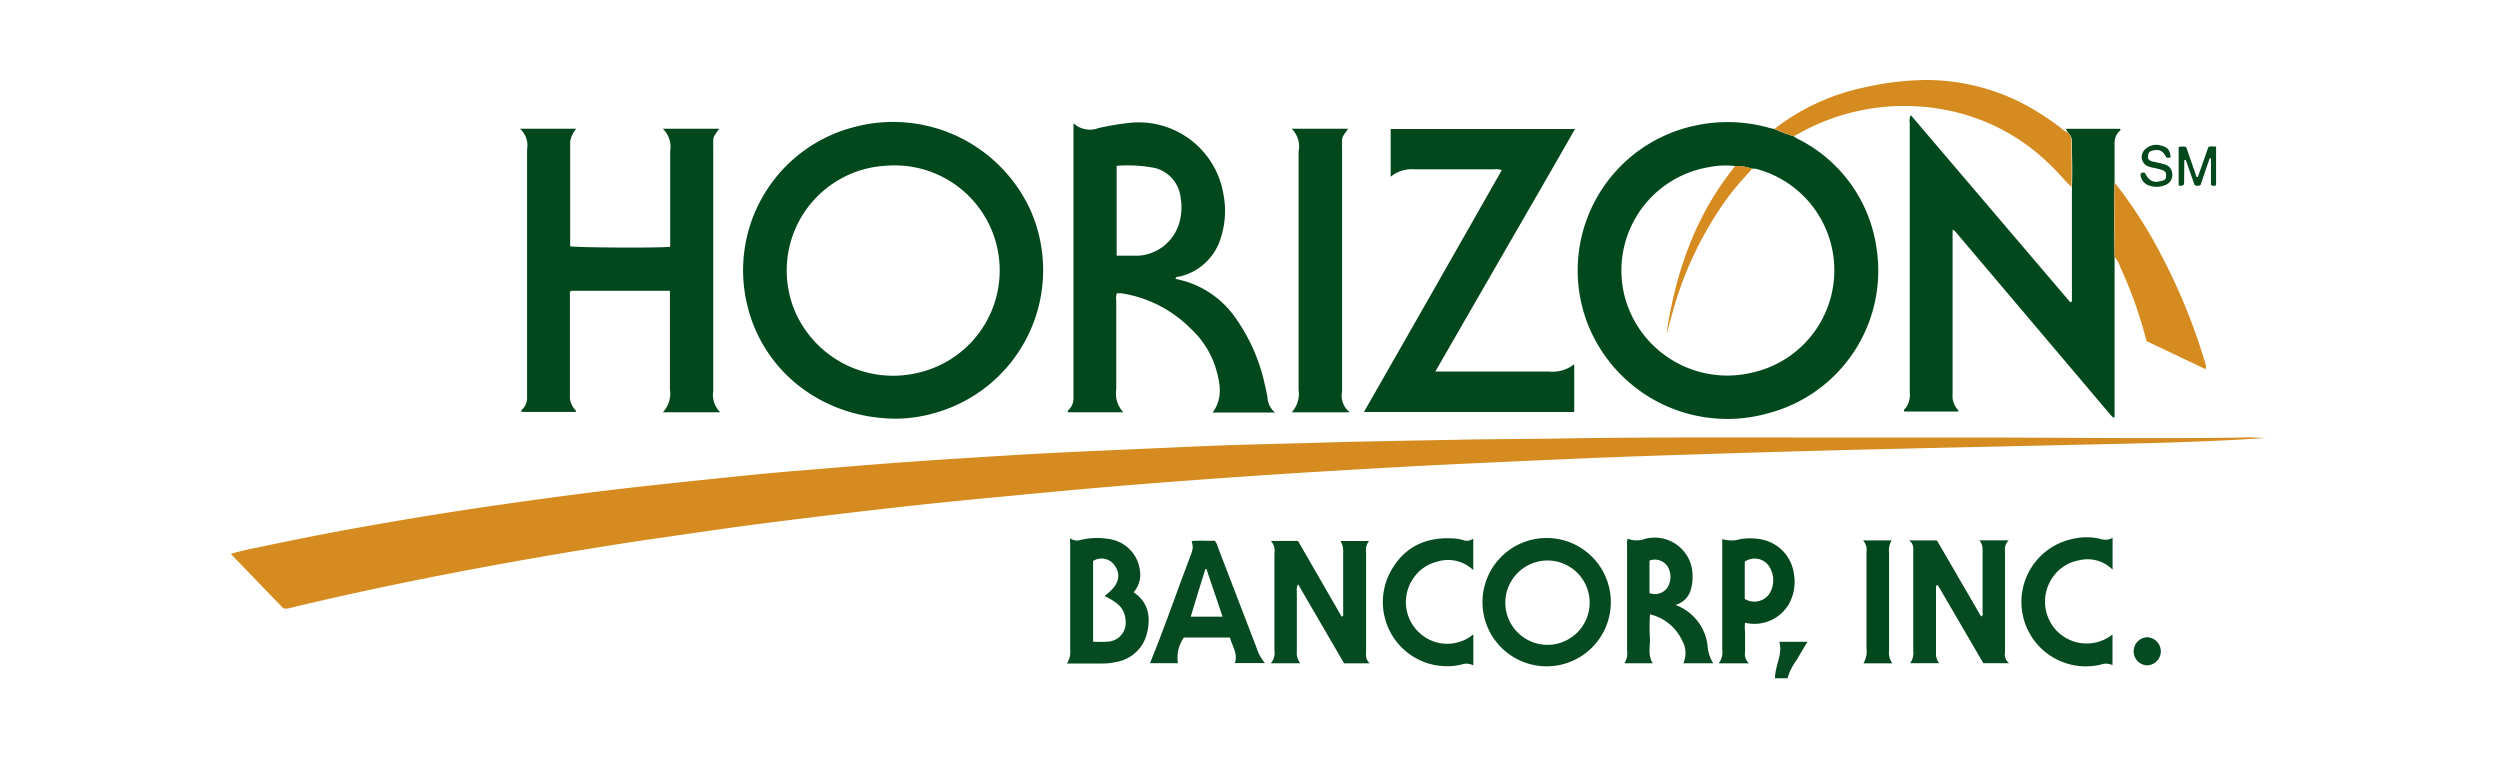
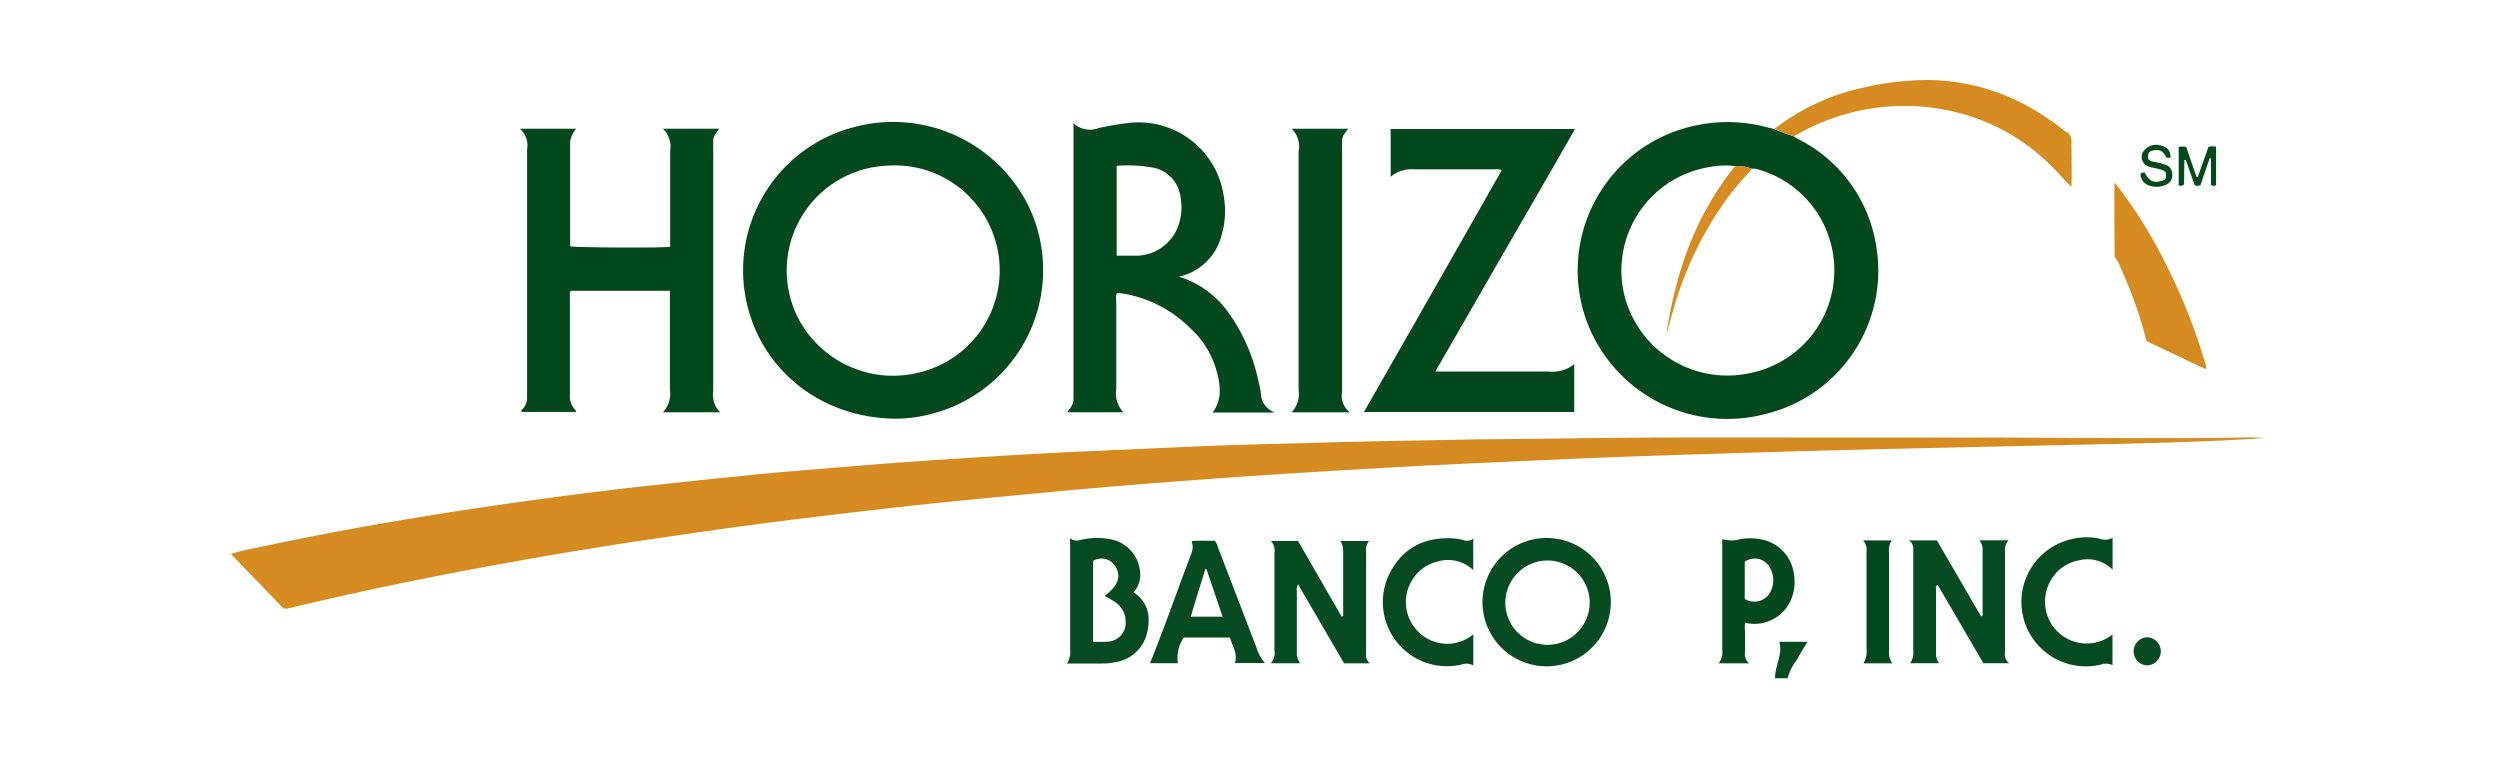
<svg xmlns="http://www.w3.org/2000/svg" id="Layer_1" data-name="Layer 1" viewBox="0 0 300 91">
  <defs>
    <style>.cls-1{fill:#d58b1f;}.cls-2{fill:#02481d;}.cls-3{fill:#03481d;}.cls-4{fill:#054a20;}</style>
  </defs>
  <path class="cls-1" d="M272.34,52.52l-1.71.12c-7.1.44-14.21.58-21.32.73l-14.88.33q-6.83.15-13.64.32-8.73.23-17.44.51c-4.49.14-9,.29-13.47.48q-9.09.39-18.18.83-7.17.38-14.36.82t-14.68,1q-5.16.38-10.3.82c-4,.34-7.91.72-11.85,1.09-3.54.34-7.08.68-10.61,1.06s-7.23.82-10.84,1.25c-3.23.39-6.45.79-9.67,1.22s-6.66.94-10,1.42c-3.63.51-7.24,1.1-10.86,1.69q-7.2,1.2-14.38,2.58c-6.52,1.26-13,2.64-19.46,4.19A1.33,1.33,0,0,1,34,73l-6.3-6.53a26,26,0,0,1,3-.72q8.52-1.83,17.12-3.27c4.42-.76,8.86-1.44,13.3-2.07Q67,59.57,73,58.84c3.17-.39,6.35-.72,9.53-1.06q4.52-.48,9-.92c2.17-.21,4.34-.38,6.51-.56,3.13-.26,6.26-.52,9.39-.76l5.61-.39c3.27-.21,6.55-.42,9.82-.61,2.48-.14,5-.27,7.43-.38l13.8-.61c1.65-.07,3.3-.13,5-.18,3-.09,6-.15,9-.24,5.59-.17,11.18-.25,16.78-.36,4.11-.09,8.21-.08,12.32-.15,9.26-.16,18.53-.12,27.79-.12q10.38,0,20.76,0c7.48,0,14.95.07,22.42.07,4,0,8,0,12-.09C270.86,52.51,271.6,52.59,272.34,52.52Z" />
  <path class="cls-2" d="M215.24,16.35a4.1,4.1,0,0,0,.78.46,17.36,17.36,0,0,1,9.16,12.94,17.68,17.68,0,0,1-13,19.84,18,18,0,0,1-21.64-10.68,17.76,17.76,0,0,1,12.7-23.8,18.34,18.34,0,0,1,9.16.26l.48.1A20.73,20.73,0,0,0,215.24,16.35Zm-5,3.9a5,5,0,0,0-2-.32,9.89,9.89,0,0,0-3.12.12A12.57,12.57,0,0,0,195,35.72a12.74,12.74,0,0,0,15.23,9,12.58,12.58,0,0,0,.64-24.42A1.32,1.32,0,0,0,210.26,20.25Z" />
  <path class="cls-2" d="M107.61,50.24c-8.82,0-16-5.58-17.93-13.59a17.74,17.74,0,0,1,12.66-21.36,18.13,18.13,0,0,1,21.29,9.87,17.8,17.8,0,0,1-11.91,24.52A16.77,16.77,0,0,1,107.61,50.24Zm-.5-30.39a17.73,17.73,0,0,0-2.24.2,12.59,12.59,0,0,0-9.26,17.78,12.83,12.83,0,0,0,14.65,6.88,12.6,12.6,0,0,0-3.15-24.86Z" />
-   <path class="cls-2" d="M248.17,15.94l-.28-.48h6.53c.12.2-.1.27-.19.37a2.08,2.08,0,0,0-.48,1.38c0,1.56,0,3.13,0,4.69-.09,3-.05,6,0,8.93q0,9.2,0,18.37v.89l-.12,0h-.07s0,0-.06-.06l-.12-.11a1.46,1.46,0,0,0-.16-.19l-18.63-22-.06-.06s0,0-.06-.06l-.16,0v.68c0,6.35,0,12.69,0,19a2.48,2.48,0,0,0,.74,2c-.14,0,0,0-.06.09a.07.07,0,0,1-.05,0h-6.44c-.09-.26.14-.35.24-.49a2.75,2.75,0,0,0,.43-1.81V14.76a1.63,1.63,0,0,1,.12-.95l19.15,22.47c.22-.06.19-.21.19-.34q0-6.54,0-13.07a2.87,2.87,0,0,0,0-.41c.09-1.83,0-3.66,0-5.48A1.36,1.36,0,0,0,248.17,15.94Z" />
-   <path class="cls-3" d="M153,49.5h-7.48c1.27-1.75.89-3.6.34-5.42a10.8,10.8,0,0,0-3-4.67,14.88,14.88,0,0,0-8.34-4.22l-.33,0-.17,0a1.88,1.88,0,0,0-.07.88c0,3.56,0,7.12,0,10.67a3.23,3.23,0,0,0,.86,2.73h-6.65c-.11-.2.09-.28.18-.39a1.91,1.91,0,0,0,.48-1.29v-33a2.9,2.9,0,0,0,3,.58,33.72,33.72,0,0,1,3.75-.63,10.31,10.31,0,0,1,11.25,8.62,10.37,10.37,0,0,1-.27,5,6.75,6.75,0,0,1-5.07,4.84c-.15,0-.34,0-.43.25.42.11.83.2,1.23.32a11.35,11.35,0,0,1,5.87,4.22,21.79,21.79,0,0,1,3.63,8.17c.12.51.24,1,.32,1.54A2.51,2.51,0,0,0,153,49.5ZM134,30.68c.91,0,1.76,0,2.61,0a5.45,5.45,0,0,0,4.92-4,6.75,6.75,0,0,0,.14-3,4.12,4.12,0,0,0-3.07-3.52,17.22,17.22,0,0,0-4.6-.26Z" />
+   <path class="cls-3" d="M153,49.5h-7.48c1.27-1.75.89-3.6.34-5.42a10.8,10.8,0,0,0-3-4.67,14.88,14.88,0,0,0-8.34-4.22l-.33,0-.17,0a1.88,1.88,0,0,0-.07.88c0,3.56,0,7.12,0,10.67a3.23,3.23,0,0,0,.86,2.73h-6.65c-.11-.2.09-.28.18-.39a1.91,1.91,0,0,0,.48-1.29v-33a2.9,2.9,0,0,0,3,.58,33.72,33.72,0,0,1,3.75-.63,10.31,10.31,0,0,1,11.25,8.62,10.37,10.37,0,0,1-.27,5,6.75,6.75,0,0,1-5.07,4.84a11.35,11.35,0,0,1,5.87,4.22,21.79,21.79,0,0,1,3.63,8.17c.12.51.24,1,.32,1.54A2.51,2.51,0,0,0,153,49.5ZM134,30.68c.91,0,1.76,0,2.61,0a5.45,5.45,0,0,0,4.92-4,6.75,6.75,0,0,0,.14-3,4.12,4.12,0,0,0-3.07-3.52,17.22,17.22,0,0,0-4.6-.26Z" />
  <path class="cls-3" d="M62.4,15.45h6.75A3.07,3.07,0,0,0,68.42,17q0,.82,0,1.65v10.9c.59.17,11,.22,12,.06V18.11a3,3,0,0,0-.88-2.66h6.76c-.28.46-.7.82-.71,1.36s0,1.05,0,1.57q0,14.27,0,28.53a2.92,2.92,0,0,0,.84,2.56H79.54a3.2,3.2,0,0,0,.85-2.71c0-3.64,0-7.28,0-10.92V34.9H68.52c-.2.16-.13.4-.13.61V47.33a2.43,2.43,0,0,0,.78,2c-.16,0,0,0-.08.1a.07.07,0,0,1,0,0H62.6c-.11-.22.09-.3.18-.42a1.9,1.9,0,0,0,.47-1.29c0-.24,0-.49,0-.74V17.93A2.7,2.7,0,0,0,62.4,15.45Z" />
  <path class="cls-3" d="M180.21,20.42a1.8,1.8,0,0,0-.89-.1H169.8a4,4,0,0,0-2.92.89V15.48H189c-2.77,4.87-5.57,9.69-8.35,14.51s-5.55,9.63-8.41,14.59h13.59a4.16,4.16,0,0,0,3.08-.88v5.74H163.67Q172,34.88,180.21,20.42Z" />
  <path class="cls-3" d="M155,15.45h6.77c-.28.46-.7.82-.72,1.36s0,1.05,0,1.57V47a2.52,2.52,0,0,0,.93,2.48H155a3.27,3.27,0,0,0,.83-2.69q0-14.3,0-28.59A3,3,0,0,0,155,15.45Z" />
  <path class="cls-1" d="M248.17,15.94a1.36,1.36,0,0,1,.4,1c0,1.82.07,3.65,0,5.48-1-.94-1.82-2-2.82-2.9a24.23,24.23,0,0,0-12.56-6.38A25.9,25.9,0,0,0,215.9,16l-.66.35a20.73,20.73,0,0,1-2.31-.88,26.59,26.59,0,0,1,10.87-5,34.91,34.91,0,0,1,7.28-.87,25.33,25.33,0,0,1,13.7,4,29.8,29.8,0,0,1,2.64,1.85A3.17,3.17,0,0,0,248.17,15.94Z" />
  <path class="cls-4" d="M241.05,64.84a1.5,1.5,0,0,0-.45,1.31q0,6.07,0,12.15a1.28,1.28,0,0,0,.5,1.28H238l-5.47-9.38c-.29.07-.21.27-.21.41,0,2.62,0,5.23,0,7.85a1.73,1.73,0,0,0,.38,1.12h-3.48a2.12,2.12,0,0,0,.37-1.48c0-3.93,0-7.87,0-11.81,0-.49.09-1-.5-1.44h3.34c1.75,3,3.52,6.06,5.3,9.12.29-.11.17-.33.18-.49q0-3.72,0-7.44a1.74,1.74,0,0,0-.38-1.2Z" />
  <path class="cls-4" d="M155.77,70.11a1.32,1.32,0,0,0-.15.84q0,3.6,0,7.2a2,2,0,0,0,.41,1.44h-3.54a1.81,1.81,0,0,0,.44-1.52c0-3.88,0-7.77,0-11.65a1.78,1.78,0,0,0-.42-1.51h3.25L161,74c.28-.1.18-.3.18-.44,0-2.5,0-5,0-7.52a2.11,2.11,0,0,0-.33-1.12h3.44a1.71,1.71,0,0,0-.36,1.36V78.1c0,.51-.11,1,.44,1.5h-3.08Z" />
  <path class="cls-4" d="M185.77,64.56a7.7,7.7,0,1,1-7.87,7.59A7.7,7.7,0,0,1,185.77,64.56Zm-5.13,7.7a5.06,5.06,0,1,0,5-5A5.07,5.07,0,0,0,180.64,72.26Z" />
  <path class="cls-1" d="M253.75,30.83c0-3-.06-5.95,0-8.93a54.68,54.68,0,0,1,5.92,9.33,71,71,0,0,1,5,12.48.76.76,0,0,1,0,.59l-7.09-3.37a50.86,50.86,0,0,0-3.13-8.83A3.6,3.6,0,0,0,253.75,30.83Z" />
-   <path class="cls-4" d="M201.05,72.59a5.93,5.93,0,0,1,3.87,5,4.41,4.41,0,0,0,.67,2H202a3,3,0,0,0-.15-2.74A5.69,5.69,0,0,0,198,73.72a22.94,22.94,0,0,0,0,3c0,.94-.26,1.93.33,2.87h-3.41a2.1,2.1,0,0,0,.33-1.5V65.5a2.15,2.15,0,0,1,.07-.86,3,3,0,0,0,2.16,0,4.57,4.57,0,0,1,5.43,3.07,5.63,5.63,0,0,1,0,3A2.62,2.62,0,0,1,201.05,72.59Zm-3.11-5.32v3.9a1.83,1.83,0,0,0,2.1-.59,2.41,2.41,0,0,0,.09-2.57A1.82,1.82,0,0,0,197.94,67.27Z" />
  <path class="cls-4" d="M128.41,64.57a1.27,1.27,0,0,0,1.23.23,8.52,8.52,0,0,1,3.76-.06,4.33,4.33,0,0,1,3.38,3.64,3.17,3.17,0,0,1-.75,2.69c1.8,1.2,2.07,3,1.62,4.86a4.58,4.58,0,0,1-3.84,3.53,6.75,6.75,0,0,1-1.55.16c-1.38,0-2.75,0-4.22,0a2.63,2.63,0,0,0,.38-1.66q0-6.19,0-12.39Zm4.13,6.94c1.65-1.2,2.05-2.37,1.28-3.57a1.91,1.91,0,0,0-2.65-.62V77a14.68,14.68,0,0,0,1.76,0,2.27,2.27,0,0,0,2.14-2.54,2.7,2.7,0,0,0-1.32-2.24C133.39,71.94,133,71.76,132.54,71.51Z" />
  <path class="cls-4" d="M147.59,76.5h-5.53a4.27,4.27,0,0,0-.71,3.08H138c1.67-4.09,3.12-8.3,4.7-12.46.5-1.3.5-1.36.3-2.19.93-.1,1.85,0,2.74-.05a1.35,1.35,0,0,1,.37.68l4.68,12.18a5.25,5.25,0,0,0,1,1.83h-3.61C148.58,78.45,147.87,77.55,147.59,76.5ZM142.89,74h3.82l-1.94-5.73-.12,0C144.07,70.12,143.49,72,142.89,74Z" />
  <path class="cls-3" d="M209.89,79.6h-3.64a2.27,2.27,0,0,0,.42-1.68c0-4.11,0-8.21,0-12.32v-.91a3.79,3.79,0,0,0,2.19,0,7.44,7.44,0,0,1,2.62.06,4.86,4.86,0,0,1,3.8,4.19,5.43,5.43,0,0,1-.64,3.59,4.79,4.79,0,0,1-5.23,2.2,4.12,4.12,0,0,0,0,1.11c0,.8,0,1.6,0,2.4A1.43,1.43,0,0,0,209.89,79.6Zm-.52-7.73a2.2,2.2,0,0,0,2.91-.55,3.06,3.06,0,0,0-.16-3.6,2.1,2.1,0,0,0-2.75-.32Z" />
  <path class="cls-4" d="M253.5,76.14v3.68a1.85,1.85,0,0,0-1.44-.06,7.73,7.73,0,1,1-3.31-15.1,7.27,7.27,0,0,1,3.28,0,1.77,1.77,0,0,0,1.48-.12v3.82a4.24,4.24,0,0,0-4.08-1.11,4.8,4.8,0,0,0-3,1.88,5.08,5.08,0,0,0,.34,6.53A5,5,0,0,0,253.5,76.14Z" />
  <path class="cls-4" d="M176.8,76.12v3.73a1.77,1.77,0,0,0-1.47-.09A7.7,7.7,0,0,1,167.22,68c1.69-2.64,4.27-3.6,7.33-3.38a5.45,5.45,0,0,1,1,.18,1.26,1.26,0,0,0,1.24-.17v3.78a4.37,4.37,0,0,0-4.37-1,4.84,4.84,0,0,0-2.79,1.94,5,5,0,0,0,.61,6.5A4.89,4.89,0,0,0,176.8,76.12Z" />
  <path class="cls-3" d="M223.56,64.85H227a2.18,2.18,0,0,0-.31,1.44c0,3.91,0,7.82,0,11.73a2.18,2.18,0,0,0,.39,1.58h-3.47a2.72,2.72,0,0,0,.37-1.79V66.25A1.66,1.66,0,0,0,223.56,64.85Z" />
  <path class="cls-2" d="M262.09,22.12c-.26.26-.44.17-.65.13V17.64a1.81,1.81,0,0,1,.9,0l1.25,3.6.15,0L265,17.66c.3-.16.6-.06.93-.08V22.2c-.17.15-.35.13-.61,0V19l-.16,0c-.37,1.07-.74,2.15-1.09,3.2a.71.71,0,0,1-.72,0l-1.05-3-.18,0Z" />
  <path class="cls-4" d="M213,81.39c0-1.53.95-2.86.52-4.37h3.37c-.46.78-.9,1.48-1.29,2.19a6.3,6.3,0,0,0-1.09,2.18Z" />
  <path class="cls-2" d="M259.9,20.73c-.21-.33-.59-.37-.93-.47s-.7-.13-1-.24a1.21,1.21,0,0,1-.65-2,1.89,1.89,0,0,1,2-.55c.79.19,1.06.51,1.16,1.36-.15.17-.34.11-.52.06-.4-.78-.8-1-1.56-.84-.51.1-.62.25-.66.93a.81.81,0,0,0,.66.42c.46.1.92.19,1.36.33a1.2,1.2,0,0,1,.91,1.15,1.25,1.25,0,0,1-.73,1.28,2.68,2.68,0,0,1-2.08.09,1.47,1.47,0,0,1-1-1.35c.15-.26.35-.18.53-.16.44.92,1,1.24,1.85,1C259.86,21.64,260,21.46,259.9,20.73Z" />
  <path class="cls-4" d="M257.55,79.84a1.69,1.69,0,0,1,.13-3.37,1.71,1.71,0,0,1,1.62,1.75A1.69,1.69,0,0,1,257.55,79.84Z" />
  <path class="cls-1" d="M210.26,20.25c-1,1.12-2,2.2-2.89,3.4a42.62,42.62,0,0,0-6.64,13.77c-.26.89-.49,1.8-.76,2.69,1.09-7.4,3.47-14.28,8.25-20.18A5.05,5.05,0,0,1,210.26,20.25Z" />
</svg>